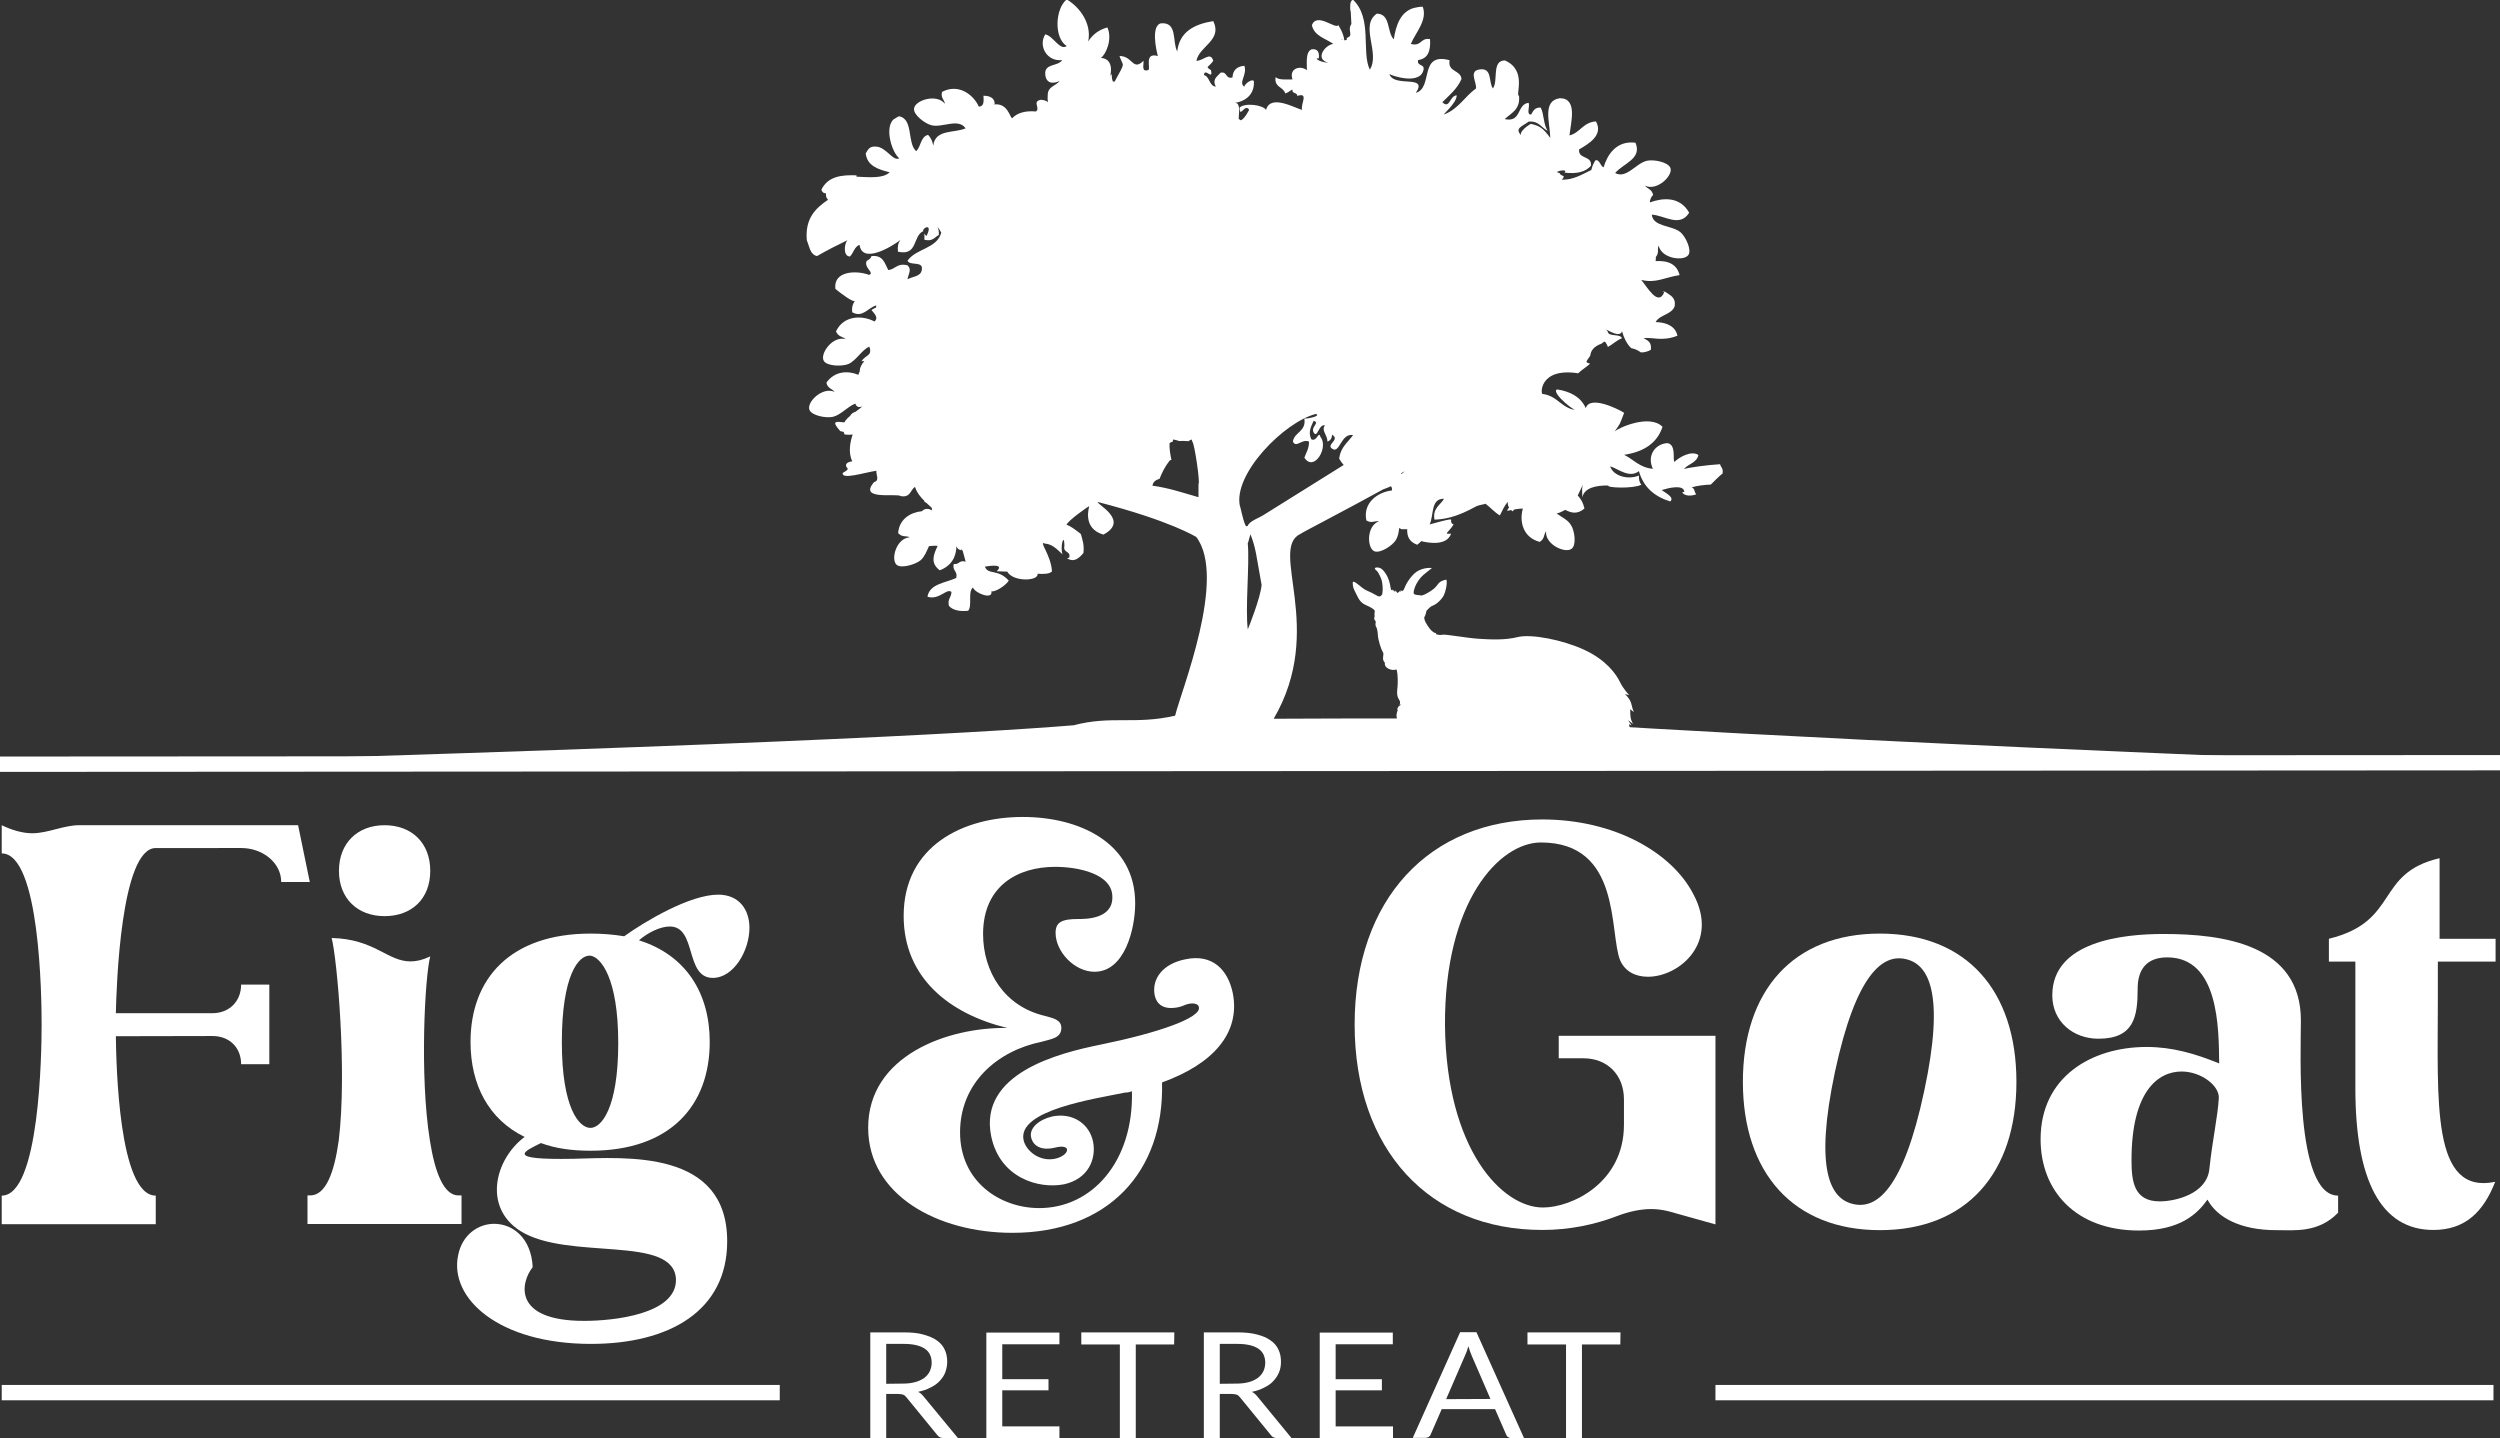
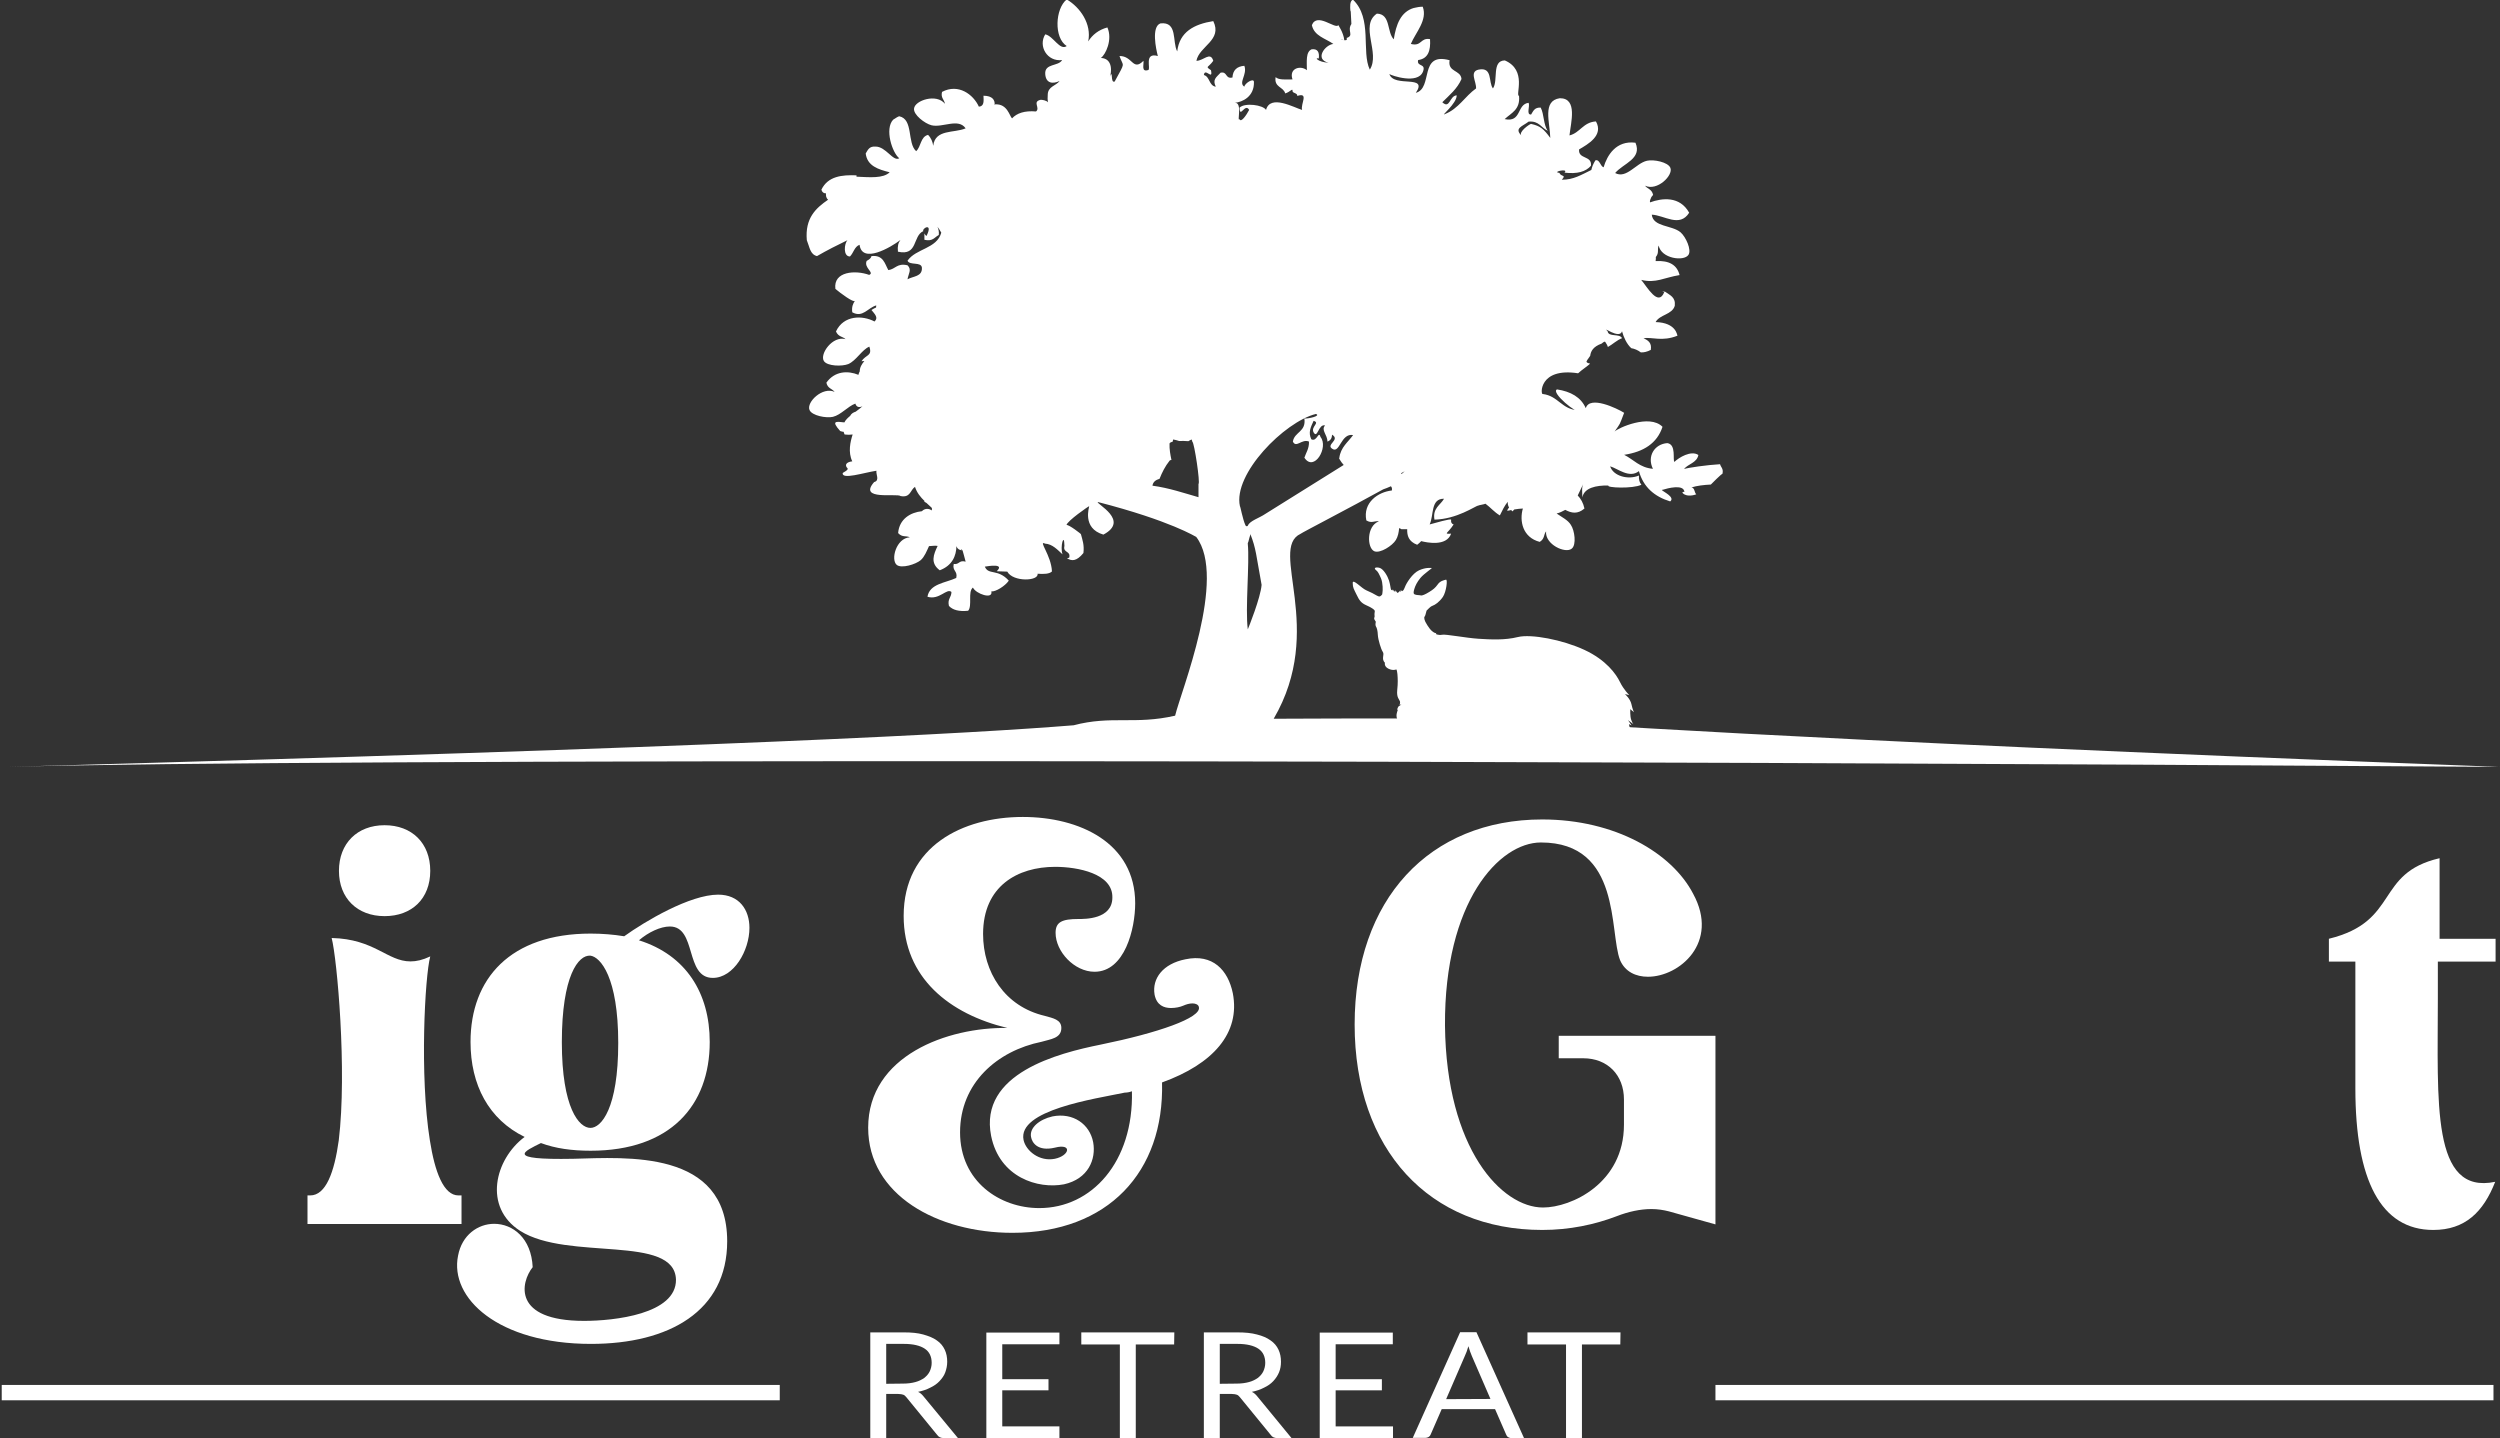
<svg xmlns="http://www.w3.org/2000/svg" version="1.1" id="Layer_1" x="0px" y="0px" viewBox="0 0 1303.3 749.7" style="enable-background:new 0 0 1303.3 749.7;" xml:space="preserve">
  <rect x="0" y="0" width="1303.3" height="749.7" fill="#333333" stroke="none" />
  <style type="text/css">
	.st0{fill-rule:evenodd;clip-rule:evenodd;fill:#FFFFFF;}
	.st1{fill:#FFFFFF;}
	.st2{fill:none;stroke:#FFFFFF;stroke-width:8;stroke-miterlimit:10;}
</style>
  <g>
    <path class="st0" d="M728.5,309.1l-0.4-0.5c-0.4-0.5-0.6-0.9-0.6-0.9l-0.2,1l-0.9-1.3v0.9l-0.3-0.5l-0.3-0.5c0,0-0.3,0.8-0.6,0.1   c-0.3-0.6-0.4-2.6-1.1-4.8c-0.7-2.2-2.9-6.1-5-6.6s-3,0.2-1.9,1.1c1.2,0.9,1.6,1.9,2.7,4.3c1.1,2.5,1,6.6,0.8,7.5   c-0.2,0.9,0.1,0.9-0.6,1.5c-0.7,0.7-1.1,0.8-2.5,0s-2.8-1.6-5.4-2.7c-2.5-1.1-7-6.2-7-3.8c0,2.5,0.6,3.2,2,6.1c1.4,3,2.5,4.4,5,5.5   s4.7,2.4,4.5,3.2c-0.2,0.9-0.2,2.1-0.1,2.4s0,0.2-0.2,1.1c-0.2,0.9,1,1.7,0.8,2.1c-0.1,0.4-0.3,1.6,0.1,2.3c0.5,0.7,0.9,2.2,1,4.5   c0.1,2.3,1.7,7.5,2.5,8.6c0.7,1.1,0.3,1.4,0.2,3.2c-0.1,1.8,1,2.6,1,2.6s-0.6,1.9,1.8,3.1c2.4,1.2,4.1,0.4,4.1,0.4s0.3-0.2,0.6,2.4   c0.2,2.6,0.3,4.5-0.1,8.4s1.1,4.8,1.4,5.8c0.3,0.9-0.2,1.8-0.2,1.8l1-0.1c0,0-0.6,0.3-1.3,0.8s-1,2.1-1,2.1l0.7-0.5   c0,0-0.3,0-0.8,2s0.2,3.5,1.1,5.3c0.9,1.8,2.7,2.9,4.4,2.7c1.7-0.2,2.9-1.9,2.9-1.9l0.4,0.7l0.9-1.1c0,0-0.1,0.1-0.4,1.4   s-0.3,2.5,0.6,4.5c1,1.9,4.3,2.7,6.5,2.5c2.2-0.2,3.1,0.2,7.9,0.4c4.8,0.2,18.7,0.3,19.6-0.1c0.9-0.4,0.5-1.9,0.5-1.9s1,0.8,3.9,1   s8.5,0.7,12.8,0.9c4.3,0.2,9.2,0.1,10.5,0s1.5-0.7,1.5-0.7l-0.2,0.6c0,0,1.1-0.8,0.8-0.4c-0.3,0.4-0.5,1.1-0.5,1.1s1.1-0.5,0.6,0.1   s-0.9,2.1,0.4,2.8c1.3,0.7,1.9,1,3,1.5c1.1,0.5,1.2-0.2,1.2-0.2l0.4,0.3c0,0,0.2,0.2,1.2,0.3c1,0.1,4.2-0.8,5.5-0.9s5.3,1.3,10-0.5   s5.4-0.3,8.5-1.1c3-0.8,6.5-1.6,6.3-3.1c-0.2-1.5,0.5-1.9,0.5-1.9L839,382l1.4,1.5l1.9,1.2l-0.1-1.7l1.6,1.2l0.9-1.6l0.7,1.7   l1.2-1.6l1.4,2.4l0.9-1.6l1.9,0.6l-1.3-2.2l3.4,1.9c0,0-1.9-1.5-2.7-3.1c-0.8-1.6-1-3.2-1-3.2l1.4,0.7l-1.9-2.8l2.9,2.2   c0,0-0.5-0.3-1.2-2.3c-0.7-2-0.5-5.6-0.5-5.6l1.9,1.6c0,0-0.7-1.4-1.3-4.2c-0.6-2.8-3.4-5.3-3.4-5.3l2.3,0.6c0,0-2.9-2.8-4.9-6.9   c-2-4.1-7.1-11.4-18.5-16.7s-27.8-8.4-34.7-6.7c-6.8,1.7-14.1,1.3-20.5,0.9s-17.2-2.5-19-2.1s-3.3-0.4-3.3-0.4l0.4-0.7   c0,0-0.3,0.8-2.1-0.6c-1.9-1.4-3.8-5.2-3.8-5.2s-0.9-1.9-0.3-2.6c0.6-0.7,0.8-3.1,1.2-3.3s1.5-1.8,2.9-2.3s3.5-1.9,5.4-4.6   c1.8-2.7,2.6-9.3,1.6-9c-1.1,0.3-3,0.6-4.3,2.5c-1.3,1.8-2.3,2.6-4.4,3.9s-3.7,2-4.4,1.8c-0.7-0.2-2.3-0.1-3.1-0.5   c-0.8-0.3-0.8-1.1-0.3-2.8c0.5-1.7,1.4-3.6,3.2-5.8c1.8-2.2,6.4-5.2,5.9-5.2s-3-0.4-6.6,1.2c-3.5,1.6-6.7,6.8-7.4,8.8   c-0.7,2-1.4,2.1-1.4,2.1l-0.1-0.5l-0.9,0.9l0.1-1l-0.5,0.7C729.3,308.8,728.5,309.1,728.5,309.1L728.5,309.1L728.5,309.1z" />
    <g>
      <path class="st1" d="M705.7,3c-0.1,0.7-0.3,2.2-0.7,3.7c0.2,0.3,0.4,0.7,0.6,1C706,6.5,705.8,4.8,705.7,3L705.7,3z" />
      <path class="st1" d="M450.9,171.3c-1.2,0.5-2.5,1.2-3.6,1.8c1.5-0.2,3-0.6,4.3-1.2C451.3,171.8,451.1,171.5,450.9,171.3    L450.9,171.3z" />
      <path class="st1" d="M738.8,1L738.8,1L738.8,1C738.9,1.1,738.8,1.1,738.8,1L738.8,1z" />
      <path class="st1" d="M450.3,148.9c-1.3,1.4-2.3,3.1-3.1,5c1.2-1.6,2.8-2.9,3.6-4.9C450.6,148.9,450.5,148.9,450.3,148.9    L450.3,148.9z" />
      <path class="st1" d="M445.9,201.2c0-0.4,0.1-0.8,0.1-1.3c-1.9,0.4-4,1.2-5.6,1.7C442.3,201.7,444.2,201.6,445.9,201.2L445.9,201.2    z" />
      <path class="st1" d="M824.1,210.2c-0.1,0-0.2-0.1-0.2-0.1c0.1,0.3,0.2,0.6,0.2,0.8c0.1,0,0.2,0,0.3,0    C824.3,210.6,824.2,210.4,824.1,210.2L824.1,210.2z" />
      <path class="st1" d="M836.5,213.8c-0.2,1.1-0.3,2.2-0.5,3.3c0.3-1,0.9-1.9,1.5-2.7C837.2,214.2,836.9,213.9,836.5,213.8    L836.5,213.8z" />
      <path class="st1" d="M718.8,229.9c0.8-0.7,1.2-1.3,1.4-1.9c-0.4-0.4-0.7-0.9-1-1.4c-0.1,1.1-0.2,2.1-1,3.3    C718.4,229.9,718.6,229.9,718.8,229.9L718.8,229.9z" />
      <path class="st1" d="M623.8,204.8c0.5,0.5,0.9,0.9,1.3,1.2c-0.1-0.2-0.2-0.5-0.3-0.6C624.7,205.4,624.1,204.9,623.8,204.8    L623.8,204.8z" />
      <path class="st1" d="M801.6,264.1c0.4,1.9,2.3,4.1,3.8,5.9c-0.4-2.2-1.5-4.9-2.8-7C802.2,263.4,801.9,263.7,801.6,264.1    L801.6,264.1z" />
      <path class="st1" d="M867.6,252.4c0,0,0.1,0,0.5-0.1C867.8,252.3,867.6,252.4,867.6,252.4L867.6,252.4z" />
-       <path class="st1" d="M717.6,229.8c0.1,0.2,0.1,0.4,0.2,0.6c0.2-0.2,0.3-0.3,0.4-0.5C718,229.8,717.8,229.8,717.6,229.8    L717.6,229.8z" />
      <path class="st1" d="M654,358.8c-1.3,0.5-1,1.4,0,0.4c2,0.7,5.3,0.9,10,1c-0.9-0.3-1.7-0.6-2.4-0.8    C658.3,359.3,655.8,359.1,654,358.8L654,358.8z" />
      <path class="st1" d="M623.8,204.8c-0.1-0.1-0.2-0.2-0.3-0.3c0.1,0.1,0.1,0.2,0.2,0.3C623.7,204.8,623.7,204.8,623.8,204.8    L623.8,204.8z" />
      <path class="st1" d="M626.9,367.6c-0.1,0-0.3,0.1-0.5,0.2C626.6,367.7,626.7,367.6,626.9,367.6z" />
      <path class="st1" d="M797.5,376.4c2.5-2.8-131-1.6-133.5-1.7c27.4-46.9-2.8-88.6,14-96.4c0.8-0.7,25.6-13.5,43.1-23.2    c1.3-0.4,2.6-1,4-1.6c0.5,0.5,0.7,1.2,0.5,2.2c-7.2,0.8-15.2,6.3-13.3,15.6c2.6,1.6,4.1,0.3,6.2,0.4c0.1,0,0.2,0.1,0.3,0.1    c-6.5,2.4-6.2,14-2.3,15.6c3,1.2,9.4-2.9,11.2-5.9c1.1-1.8,1.5-4,1.7-6.2c0.6,0.3,1.1,0.4,1.1,0.6h3.1c-0.1,3.3,0.7,6.4,5.2,8.1    c0.8-0.6,1.5-1.2,2.1-1.9c2.7,0.7,13.2,3,15.6-3.9c-4.4,0.3-1.5-0.3,1.3-4.8c-1-0.3-1.5-1-1.3-2.5c-0.4-0.6-8.2,1.7-11.2,2.5    c2.3-4.8,0.4-13.5,7.5-13.4c-1.9,3.4-6,4.8-5,10.9c11.8-0.3,21.1-7,22.9-7.4c0.1,0.1,0.2,0.1,0.4-0.1c1.1-0.3,2.3-0.4,3.3-0.8    c2.6,1.9,4.6,4.4,7.5,6.1c1.3-2.5,2.4-5.2,4.2-7.1c-0.2,0.9,0,1.9,0.6,3c-0.5,0.5-0.8,1-1,1.7c0.6-0.1,1.4-0.2,2.1-0.4    c0.2,0.3,0.5,0.4,0.7,0.7c0.3-0.4,0.6-0.6,0.9-1c1.5-0.3,3.1-0.4,4.5-0.5c-1.9,6.5-0.1,15.1,8.8,17.4c2.7-1.7,1.9-3.7,3.3-5.5    c-0.7,6.8,10.1,11.8,13.4,9c2.5-2,1.5-9.5-0.5-12.4c-1.5-2.5-4.7-4-7.4-5.9c1.6-0.4,3.1-1.1,4.5-1.9c3.2,1.7,6.4,2.4,10-0.7    c-0.6-2.9-1.9-5.1-3.5-6.8l3.3-6.9c-1.5,2.6-0.9,4.8-0.9,7.9c1-5,7.1-6.3,13.6-6.2c-1.3,1.2,12.8,1.8,17.2-0.4    c-1-1.1-1.4-2.7-1.3-4.8c-5.6,2.4-13.4,0.3-15-4.8c3.9,1.1,10,6.5,15,2.5c2.3,8.3,8.1,13.3,16.3,15.8c2.8-2.2-3.9-5.2-4.3-5.9l0,0    c-0.1-0.1,0-0.2,0.5-0.2h0c2.2-0.7,11-3.1,11.2,1.2c-2.6-0.7,0.1,3.4,6.2,1.2c-1.1-1-0.7-3.3-2.5-3.6c2.9-0.9,6.3-1.3,10.1-1.5    c0.2-0.3,5.4-5.4,6.2-5.8H898c0.5-2.6-0.9-3.2-1.3-4.8c-6.9,0.4-16.6,1.8-18.8,2.5c2.2-2.7,6.7-3.2,7.5-7.3    c-3.8-2.6-10.3,1.4-12.5,3.6c-1-1.1,1.1-9.1-3.7-9.8c-6.7,0.5-10.7,6.9-7.5,13.4c-6.9-0.6-10-4.8-15-7.3c10.1-1.5,17.2-6,20-14.6    c-6.8-6.9-23.4,0.7-25,2.5c3.3-4.8,2.3-2.8,5-9.8c-3.7-2.3-18-9.2-20-2.4c-2.5-5.7-7.8-8.7-15-9.8c-3.5,1.6,11.1,13.4,11.1,10.9    c-8.7-0.4-10.4-7.5-18.5-8.5c-1.3,0.6-2.1-14,18.4-10.8c1.6-1.6,6.2-4.6,6.2-5.1c-0.9-0.1-1.5-0.4-1.8-0.8    c-0.2-0.3,0.7-1.6,1.9-3.2c0.3-2.4,1.5-4.8,6-6.4c0.9-0.8,1.6-1.2,1.8-0.9c0.1,0.1,0.2,0.2,0.2,0.3c0.1,0,1.2,1.9,1.2,2.4    c2.4-1.3,4.7-3.6,7.4-4.6c-1.2-2.6-7.1-0.4-7.5-3.6c-3.4-3.3,6.1,4.5,7.5,0c0.8,3,2.4,6.6,4.8,8.8c1.7,0.3,3.4,1,5,2.2    c1.5,0.1,3.3-0.3,5.2-1.3c0.6-3.8-1.5-5-3.8-6.1c4.5-0.7,9.7,1.9,17.7-1.3c-0.2,0-0.4-6.8-11.4-7.1c2.2-4,8.6-3.8,10-8.5    c0.5-4.6-2.6-5.5-5-7.3c-0.6-0.1-1.1-0.2-1.6-0.1c0.3,0.1,0.7,0.1,1.1,0.3c-3.1,7.8-8.9-2.7-12-6.4c7.6,1.9,11.9-1.2,20-2.5    c-1.3-5.2-5.3-7.7-12.5-7.3c0.1-0.8,0.2-1.5,0.1-2.1c1.9-2.3,0.6-3.9,1.5-6c1.3,6.8,13.1,8.4,15.5,4.9c1.8-2.6-1.4-9.5-4.1-11.8    c-4.5-3.8-14.3-2.7-15-9.2c6.6,0.3,14.5,6.9,19.5-1c-4.9-8.8-14.1-7.7-20.4-5.4c-0.3-0.8,0.3-1.8,0.7-2.8c0.3-0.3,0.6-0.8,0.9-1.1    c-0.7-3.1-2.9-3-4.2-4.8c6.3,3,14.8-5.4,13.2-9.3c-1.2-3-8.7-4.5-12.2-3.7c-5.8,1.3-10.7,9.6-16.6,6.4c4.2-5,14.2-7.4,10.6-15.8    c-10.1-1.3-14.8,6.6-16.6,12.8c-1.8-0.5-2-4.3-4.3-3.6c-1.2,1.9-1.8,3.6-2.1,5c-5.4,2.6-9.2,5.1-15.4,5.1c2.5-2.8-0.3-1.3-1.3-3.6    c-4.3-0.4,5.2-2.6,2.7-0.1c6.7,0.8,11.1-0.5,13.8-3.6c0.6-5.5-6.7-3.2-6.2-8.5c4.6-2.7,12.9-7.3,8.8-14.6    c-6.7,0.4-8.2,5.9-13.8,7.3c0.7-6.7,4.4-19.4-5-19.4c-9.3,1.3-5.2,12.6-5,20.7c-3.5-4.7-5.1-6.2-10-7.3c-0.6-0.1-6.9,4.3-5,6.1    c-4-3.9,0.5-4.8,3.7-7.3c5.5-0.5,6.6,3.3,10,4.8c-2.3-3-1.9-8.7-3.7-12.1c-3.2-0.2-3.9,1.8-5,3.6c-2.7,0.2-0.5-4.3-1.3-6.1    c-6.3,0.7-3.5,10.4-12.5,8.5c3.4-3.2,8.2-4.9,7.5-12.1c-2.1-0.3,4.4-13.4-7.4-18.5c-7,0.1-3.3,10.5-6.2,14.6    c-2.5-3.2,0-11.3-7.5-9.8c-4.9,1.1-1.1,6.2-1.3,9.8c-5.8,4.1-9.1,10.6-16.3,13.4c-2.5,1.3,6.3-5.5,6.2-9.8    c-3.8,0.2-3.5,7.4-7.5,3.6c3.7-3.7,7.8-7,10-12.1c-0.4-4.9-7.3-3.4-6.2-9.8c-16.2-4.4-8.4,14.5-17.6,17c6.6-9.8-11.4-2.5-13.8-9.8    c1.1,0.8,14.8,5.5,17.5-1.2c1.8-4.6-3.4-2.4-2.5-6.1c5.2-0.7,6.6-4.9,6.2-10.9c-5.1-0.9-4.3,4-10,2.5c2.5-6,8.8-12.4,6.2-19.4    c-1.6,0-3.1,0.3-4.4,0.6c-2.4,2.5-1.2,3-0.1,0c-7,2-9.4,8.7-10.6,16.4c-3.7-3.7-1.5-13.2-8.8-13.4c-9.2,6.2,1.9,20.6-3.7,29.2    c-4.5-9.4,1.5-26.7-8.8-36.5c-1.7,0.8-1.5,3.5-1.3,6.2c0.2-1.3,0.1-0.3,0.5,6.5c-2.4,3.6,1.6,6-2.5,7.3c1.3,2.9-6.4-0.6-1.2,1.2    c-0.4-4.2-3.5-8.4-3.1-7.9c-1.5,2.4-11.1-6.9-13.8,0c1.2,5.7,7.1,6.9,11.2,9.8c-4.5,0.5-9.9,8.1-2.5,9.8c-5.5-0.3-7.6-2.9-5.1-2.2    c0.4-3.2-0.5-5.2-3.7-4.8c-3.2,1.3-2.5,6.5-2.5,10.9c-3.2-2.7-9.5-1.1-7.5,4.8c-3.3,0-7.2,0.4-8.8-1.2c-0.9,5.4,4.1,5,5,8.5    c2.7-0.8,4-3.1,3.8-1.2c0.3,1.3,2.5,0.8,2.5,2.5c6.2-2,1.6,4.2,2.5,7.3c-4.2-1.2-16.6-8.3-18.8,0c-1.5-2.6-11-3.9-13.8-1.2    c0.1,6,2.9-2.7,5,1.2c-1.4,2.7-4.3,6.9-5,4.8c-1.5,1.8,1.7-8.9-2.5-8.5c4-0.4,10.2-3.2,10-10.9c-0.1-2.3-4.9,0.8-5,2.5    c-3.3-2.1,1.7-6.3,0-10.9c-3.9,0.3-6,2.3-6.2,6.1c-3.9,0.9-2.5-3.3-6.2-2.5c-2.3,2.5-4.3,3.5-2.5,7.3c-3.6-0.5-3-5.2-6.2-6.1    c0.5-4.1,4.9,3.2,3.7-2.5c-3.2-2.2-1.5-1.1,1.2-4.9c-1.5-5.1-5.2,0.1-8.8,0c1.5-7.7,13.7-10.7,8.8-20.7    c-10,1.6-17.6,5.6-18.8,15.8c-2.7-5,0.4-15.7-8.8-14.6c-4.7,1.8-2.3,13.2-1.3,17c-7.4-2.1-3.5,6.8-5,7.3c-3.8,1.2-2.2-2.7-2.5-4.8    c-5.6,5.6-5.6-2.6-12.5-2.5c2.1,6.1,3.3,2.5-2.5,13.3c-2.4,1.1-0.7-6.9-2.5-2.5c0.7-1.6,2-9.5-4.7-9.8c2.5-1.7,6.2-9.6,3.4-15.9    c-4.5,1.2-7.8,3.8-10,7.3c1.9-9.1-4.2-17.8-11.2-21.9c-6,4.8-6.8,20,0,24.3c-3.6,2.6-7-5.3-11.2-6.1c-3.8,6.1,1,14.4,8.8,13.4    c-1.9,3.4-9.2,1.6-8.8,7.3c0.3,4.7,3.7,5.4,7.5,3.6c-1.9,2.6-6.2,2.8-6.2,7.3c-0.5,6.6,2.2,2.9-3.6,2.5c-4.7,1-0.1,4.2-2.5,6.1    c-6-0.5-10,0.9-12.5,3.6c-1.3-1.1-2.4-7.7-8.8-7.3c-0.1,0.1-0.2,0.2-0.3,0.3c0.3-2.5-1.1-4.8-5.8-4.8c0.1,2.6,0.5,5.5-2.4,5.7    c-2.9-6.4-10.7-12.2-19.2-7.7c-0.8,3.1,1.2,4,1.5,6.2c-4.3-5.5-15.7-1.8-16.1,2.5c-0.4,3.2,5.6,7.8,9.1,8.7    c5.8,1.4,14-3.9,17.8,1.6c-6,2.6-15.9,0.3-16.9,9.1c-0.3-2.1-1.1-4.1-2.7-5.7c-4,1-3.6,6.2-6.2,8.5c-4.8-4.3-1.3-16.6-8.8-18.2    c-0.5,0.1-1.6,0.7-3.2,1.8c-4.5,4.8-0.5,17.2,3.2,20.1c-3.3,1.9-6.9-6.2-12.5-6.1c-3.2-0.2-3.9,1.8-5,3.6    c0.8,6.5,6.5,8.3,12.5,9.8c-3.4,3.3-10.3,2.6-17.3,2.3v-0.7c-7.5-0.3-14.9,0.4-18.3,7.5c0.4,1.4,1.3,1.9,2.4,1.9    c-0.1,1.1,0,2.4,1.1,3.3c-6.4,4.4-12.1,9.6-11.1,21.1c1.5,3.7,1.7,7.4,5.3,8.3c5.2-3,10.5-5.7,15.9-8.3c-1.7,1.7-2.4,8.5,1.3,8.5    c1.9-1.9,2.3-5.1,5-6.1c1.3,10.1,16.2,1.4,21.3-2.5c-1.1,1.4-1.6,3.2-1.3,6.1c10.5,2.4,7.6-8.2,13.2-10.7    c-0.7-1.6,5.3-4.7,1.7,2.5c-0.4-0.2-0.8-0.7-1.1-1.3v3.3c4.4,1,5.2-1.3,7.5-2.5c0.2-1.8-0.2-3.2-0.7-4.3c0.7,0.9,1.4,1.9,2,3.1    c-2.3,8.4-13.2,8.2-17.6,14.6c1.1,2.6,7.1,0.4,7.5,3.6c0.3,4.8-4.6,4.4-7.5,6.1c0.4-2.8,2.4-5,0-7.3c-5.5-1.3-6.2,2-10,2.5    c-1.9-3.4-2.6-8-8.8-7.3c-0.3,1.3-1.4,1.9-2.5,2.5c-1.6,3.7,4.3,6.1,1.3,7.3c-7.1-2.6-18.8-1.9-17.6,7.3c2.6,2.2,9.6,7.4,10.2,6.2    c-1,1.4-1.8,3.2-1.4,6c5.5,3,8-2.3,12.5-3.6c0,0.4-0.1,0.8-0.1,1.1c-0.7,0.3-1.5,0.7-2.4,1.3c1.7,2.1,3.8,4,1.6,6    c-6.2-3.3-16.1-3.4-20.1,5.2c1.3,2.9,3.4,2.5,5,4c-6.8-1.9-13.6,7.8-11.3,11.4c1.7,2.7,9.4,2.9,12.7,1.6c4.2-1.8,7.1-7.5,11-9.1    c1.7,5-1.8,4.1-4.1,7.6c0.5,0,1-0.1,1.5-0.1c-1.4,1.7-2.4,3.3-2.4,5.4c-0.3,0.4-0.5,1.1-0.7,1.8c-5.5-2.3-12.4-2-16.7,4.1    c0.7,3.1,2.9,3,4.3,4.8c-6.3-2.9-14.8,5.4-13.1,9.4c1.2,3,8.8,4.4,12.2,3.6c4.2-1,7.8-5.5,11.7-6.9c0.5,1.6,1.7,2.3,3.7,1.4    c-1.1,1-2.3,1.9-3.5,2.8c-1.3,0.4-2.4,1.1-2.9,2.2c-1.3,1.1-2.4,2.1-3,3.4c-4-0.4-7.3-1.2-2.2,4.5c0.8,0.3,1.4,0.4,1.8,0.4    c0.1,0.4,0.3,1,0.5,1.4c1.5,0.2,2.9,0.2,4.2,0c-1.2,3.7-2.5,9.2-0.2,14c-3.4,0.4-4,2.1-2.5,3.6c0.8,0.9-2.5,2.3-2.5,2.5    c-0.5,3.6,11-0.2,17.6-1.2c-0.4,1.8,1.9,5.1-1.2,5.9c-8.6,9.8,12,5.7,13.8,7.3c5.2,1,5-3.2,7.5-4.8c1,3.1,2.9,5.4,5,7.4    c-0.1,0.1-0.1,0.2-0.2,0.3c0.4,0.3,0.8,0.4,1.2,0.7c0.9,0.8,1.8,1.7,2.7,2.5c0.2,0.4,0.2,0.9,0,1.4c-1.5-1.2-3.7-1.1-5.1,0.4    c-5.9,0.6-11.8,4-12.4,11.4c2.2,2.4,4.1,1.2,6.1,2.2c-7.1,0.4-10.1,11.7-6.8,14.4c2.5,2,9.9-0.3,12.5-2.5c2-1.8,3.1-4.7,4.3-7.3    c1.4,0,3.2-0.4,4.5-0.1c-2.1,4.4-4,8.9,1.1,12.7c6.6-2.5,8.6-7.6,8.7-12.6c1.3,4.1,7.4,0.8,2.3,2c0.8-1.3,1.1,1.1,2.5,6.1    c-3.5-1-3.3,1.7-6.2,1.2c-0.9,3.7,2.2,3.6,1.3,7.3c-5.6,2.6-13.9,3-15,9.8c6.2,1.9,10.1-4.7,12.5-2.5c0,2.9-2.2,3.6-1.3,7.3    c2,2.1,5.2,3,10,2.5c2.3-2.6-0.3-9.9,2.5-12.1c1.5,3.3,10.6,6.4,9.6,2c2.2,0.3,7.2-2.8,9.1-5.6c-5.8-6.4-10.6-2.7-12.5-7.3    c1.8-0.3,10.6-1.8,6.2,2.4c2.2,0.1,4.2,0.2,5.5,0.2c3,5.5,16.5,5,15.8,1.1c3.1,0.2,6.1,0.2,7.5-1.2c-0.4-8.5-7.4-16.4-3.6-14.5    c3.8,0.2,6.5,3.2,9.1,5.6c-1.4-4,0.9-11.9,1-4.4c-0.9,3.8,3.4,2.4,2.5,6.1c-0.5,0.2-0.8,0.3-1.2,0.3c2.5,1.6,5,1.7,8.6-2.7    c0.5-4.2-0.5-6.8-1.3-9.8c0.3,0-6.3-5.1-7.5-4.8c0.2-2,11.7-10,11.8-9.8c0.1,0.3-3.9,11.5,7.4,14.8c14-7.4-4-16.1-2.9-17    c38.1,9.8,51.1,18.2,51.3,18.2c16.2,21.2-8,80.6-11,93.2c-21,4.8-33.2-0.2-52.9,5c-52.2,4.2-178.5,11.3-555.7,21.7    c162.4-4.5,814.1-3.4,1299,0C905,384.7,818.4,376.4,797.5,376.4L797.5,376.4z M730.7,247.1c-0.1-0.2-0.2-0.3-0.3-0.4    c0.7-0.4,1.4-0.7,1.9-1C731.8,246.1,731.2,246.6,730.7,247.1z M694.6,234c3.9,2.6,4.4-8.3,10.8-7.2c-2.6,3.7-6.5,6.3-7.2,12    c-0.6-0.6,0.7,1.9,2.3,3.6l-41,25.6c-2.9,2-7.9,3.5-8.9,5.9c-0.2,0.6-1,0.6-1.3,0c-1.6-3.6-2.6-9.9-2.9-10    c-3.7-16.8,23.2-44,39.6-48.1c2.8,1-3.7,2.5-6,2.4c1,7-5.2,6.9-6,12c1.7,3.6,4.7-1.6,8.4,0c0.1,3.7-1.5,5.7-2.4,8.4    c5,7.7,12.8-5.4,8.4-10.8c-1-3.6-1.8,2.8-4.8,1.2c-1.7-3.6-0.3-6.3,1.2-9.6c3.6,1-1.6,3,0,6c2.1,3.6,2.5-4.6,6-3.6    c-2.3,2.4,1.3,4.9,1.2,8.4c1.5-0.5,2.4-1.6,2.4-3.6C699,229.3,690.9,231.8,694.6,234L694.6,234z M650.8,282.4c1-4.1,1.1-3.2,1-4.1    c3.1,7.9,3,11,5.9,26.6c-0.5,6.6-6.8,22.3-7.2,23.2c-1.4-10.9,1-34.4,0-44.6C650.4,283.1,650.7,282.8,650.8,282.4L650.8,282.4z     M609.7,231.3c0-0.4,0.6-0.8,1.6-1c0.1-0.4,0.2-0.8,0.3-1.2c1.4,0.3,2.3,0.5,3.1,0.8c1.6-0.1,3.3,0,4.8,0.1c0.4-0.3,1-0.5,1.7-0.9    c0.2,0.4,0.3,0.8,0.4,1.2c1,0.3,4.2,21.7,3.2,22v6.9c-7.8-2.2-15.2-4.8-24-6c0.3-2,1.7-3,3.7-3.6c1.3-3.3,2.9-6.5,5.2-9.4    c0.2-0.3,0.6-0.4,1-0.4C610.1,237,609.6,234.2,609.7,231.3L609.7,231.3z" />
    </g>
  </g>
  <g>
    <path class="st1" d="M499.4,749.7H492c-1.5,0-2.6-0.5-3.4-1.6l-16.1-19.7c-0.5-0.6-1-1.1-1.6-1.3s-1.4-0.4-2.6-0.4H462v23h-8.3   v-55.1h17.5c3.9,0,7.3,0.3,10.1,1.1s5.2,1.7,7.1,3.1c1.9,1.3,3.2,2.9,4.1,4.8c0.9,1.9,1.3,4,1.3,6.3c0,2-0.4,3.8-1,5.5   s-1.7,3.2-3,4.6s-2.9,2.5-4.8,3.4c-1.9,1-4,1.7-6.4,2.2c1.1,0.5,2,1.3,2.8,2.3L499.4,749.7z M470.8,721.3c2.4,0,4.6-0.3,6.4-0.8   c1.9-0.5,3.4-1.3,4.7-2.2c1.2-1,2.2-2.1,2.8-3.4c0.6-1.3,1-2.8,1-4.4c0-3.3-1.2-5.8-3.6-7.4s-6-2.5-10.9-2.5H462v20.8L470.8,721.3   L470.8,721.3z" />
    <path class="st1" d="M552.3,743.7l0,6.1h-38.1v-55.1h38.1v6.1h-29.8V719h24.1v5.8h-24.1v18.8H552.3z" />
    <path class="st1" d="M612.1,700.9h-20v48.9h-8.3v-48.9h-20.1v-6.3h48.5L612.1,700.9L612.1,700.9z" />
    <path class="st1" d="M673.3,749.7h-7.4c-1.5,0-2.7-0.5-3.4-1.6l-16.1-19.7c-0.5-0.6-1-1.1-1.6-1.3s-1.4-0.4-2.6-0.4h-6.3v23h-8.3   v-55.1h17.5c3.9,0,7.3,0.3,10.2,1.1c2.8,0.7,5.2,1.7,7.1,3.1c1.9,1.3,3.2,2.9,4.1,4.8s1.3,4,1.3,6.3c0,2-0.3,3.8-1,5.5   s-1.7,3.2-3,4.6s-2.9,2.5-4.8,3.4c-1.9,1-4,1.7-6.4,2.2c1.1,0.5,2,1.3,2.8,2.3L673.3,749.7L673.3,749.7z M644.7,721.3   c2.4,0,4.6-0.3,6.4-0.8c1.9-0.5,3.4-1.3,4.7-2.2c1.2-1,2.2-2.1,2.8-3.4c0.6-1.3,1-2.8,1-4.4c0-3.3-1.2-5.8-3.6-7.4s-6-2.5-10.9-2.5   h-9.2v20.8L644.7,721.3L644.7,721.3z" />
    <path class="st1" d="M726.2,743.7l0,6.1H688v-55.1h38.1v6.1h-29.8V719h24.1v5.8h-24.1v18.8H726.2z" />
    <path class="st1" d="M794.5,749.7H788c-0.8,0-1.3-0.2-1.8-0.5s-0.8-0.8-1-1.3l-5.8-13.3h-27.8l-5.8,13.3c-0.2,0.5-0.5,0.9-1,1.2   s-1.1,0.5-1.8,0.5h-6.5l24.7-55.1h8.5L794.5,749.7L794.5,749.7z M777,729.3l-9.7-22.4c-0.3-0.7-0.6-1.4-0.9-2.3   c-0.3-0.9-0.6-1.8-0.9-2.8c-0.6,2.1-1.2,3.8-1.9,5.2l-9.7,22.4L777,729.3L777,729.3z" />
    <path class="st1" d="M844.7,700.9h-20v48.9h-8.3v-48.9h-20.1v-6.3h48.5L844.7,700.9L844.7,700.9z" />
  </g>
  <line class="st2" x1="406.5" y1="726" x2="0.9" y2="726" />
  <line class="st2" x1="894.3" y1="726" x2="1299.9" y2="726" />
  <g>
-     <path class="st1" d="M60.4,540.2c0.2,14,1.4,83.1,20.8,83.1v14.9H0.9v-14.9c19.8,0,20.8-74.5,20.8-89.2s-0.9-89.2-20.8-89.2v-14.7   c4.7,2.3,10.5,4.2,15.9,4.2c8.2,0,16.3-4.2,24.5-4.2h114.1l6.1,29.6h-14.9c0-10-9.6-17.7-20.8-17.7H81.2   c-18.2,0-20.5,72.1-20.8,86.1h50.4c8.6,0,14.9-6.1,14.9-14.9h14.7v41.5h-14.7c0-8.9-6.3-14.7-14.9-14.7L60.4,540.2L60.4,540.2z" />
    <path class="st1" d="M214,501.2c3,0,6.3-0.7,10.3-2.6c-2.8,10.3-5.6,62.3-0.2,95.9c2.6,16.6,7.2,28.7,14.9,28.7h1.6v14.9h-80.3   v-14.9h1.4c8.2,0,12.6-12.1,14.9-28.7c4.4-36.4-0.9-94.8-3.7-105.5C195.3,489.5,201.9,501.2,214,501.2L214,501.2z M200.5,430.2   c14.2,0,23.8,9.3,23.8,23.8s-9.6,23.6-23.8,23.6s-23.8-9.3-23.8-23.6S186.2,430.2,200.5,430.2z" />
    <path class="st1" d="M257.6,638c9.8,0,19.4,7.5,20.1,22.6c-6.3,7.9-10.7,28,26.8,28c15.6,0,48.1-3.5,47.9-21.5   c-0.7-23.8-56.2-9.6-81.2-25.4c-19.4-12.4-13.3-37.3,2.3-49c-18.7-9.1-28.2-27.1-28.2-49.5c0-33.1,20.8-56.5,62.6-56.5   c6.1,0,12.1,0.5,17.5,1.4c11-7.9,34.3-21.7,49-21.7c11,0,16.3,7.9,16.3,17.3c0,11.9-8.2,26.1-19.1,26.1c-14.7,0-8.2-26.8-22.4-26.8   c-4.9,0-11.2,3-16.1,7.2c24.5,7.7,36.9,27.5,36.9,53c0,33.1-20.5,56.7-62.1,56.7c-9.8,0-18.4-1.2-25.9-4   c-8.4,4.2-19.6,8.9,16.8,8.2c27.8-0.7,80.3-4.9,80.3,43c0,36.4-30.3,53.5-71,53.5c-48.5,0-73.8-24-69.3-46   C240.8,643.8,249.2,638,257.6,638L257.6,638z M307.8,588c5.6,0,14.5-10,14.5-44.3s-9.3-44.8-14.5-45.5   c-6.3-0.5-14.9,10.5-14.9,45.1S302,588,307.8,588L307.8,588z M323.9,505.9c0,0.2-0.2,0.5-0.2,0.7L323.9,505.9z" />
    <path class="st1" d="M550.1,451.9c-19.6,0-37.6,10-37.6,35c0,19.8,11.2,37.8,32.2,42.7c4.2,1.2,8.6,1.9,8.6,6.3   c0,5.4-5.6,5.8-10.3,7.2c-23.1,4.7-42.5,21.5-42.5,47.2s20.8,39.5,41.3,39.5c27.3,0,49.2-24,48.3-60.9c-1.4,0.5-2.6,0.7-3.7,0.7   c-15.9,3.3-56,9.1-52.8,24.7c1.2,5.6,8.2,11.4,16.3,9.8c7.7-1.6,9.3-8.2,0-5.8c-8.9,2.1-11.9-2.6-12.4-5.6   c-0.9-4.7,4.2-9.1,11.2-10.7c10.7-2.1,19.4,4,21.2,13.5c1.6,8.9-2.6,19.1-15.2,21.9c-13.5,2.6-33.6-3.5-38-25.2   c-6.5-32.7,35.2-43.2,57-47.6c29.9-6.1,52.8-14,51.3-19.6c-0.2-1.2-1.6-1.9-3.3-1.9s-3.3,0.5-4.9,1.2s-4,1.2-6.3,1.2   c-3.7,0-7.5-1.4-8.6-7c-1.4-8.4,4.4-16.1,16.1-18.4c14.2-3,22.2,5.6,24.7,17.7c4,20.8-10.3,36.9-36.9,46.5   c1.2,46.7-28.2,78.4-78,78.4c-39.2,0-75.2-19.8-75.2-54.8c0-37.6,41.5-52.5,72.6-52c-30.1-7.2-54.1-26.1-54.1-58.4   c0-36.4,30.8-51.6,62.1-51.6c29.6,0,58.6,13.5,58.6,45c0,13.3-5.4,35.7-21.2,35.7c-10.5,0-20.3-10.5-20.3-20.3   c0-5.6,3.3-7.2,11.9-7.2c3.3,0,17.7,0.2,17.7-11.2C580.2,455.4,561.8,451.9,550.1,451.9L550.1,451.9z" />
    <path class="st1" d="M804,641.2c-58.8,0-97.8-41.8-97.8-107.1s39-106.9,97.8-106.9c38,0,67.7,17.5,78.7,38.8   c13.8,25.4-7.2,43.2-23.6,43.2c-6.3,0-11.9-2.6-14.5-8.6c-5.8-14.5,0.9-61.4-41.3-61.4c-21.7,0-50.4,30.8-50,95.5   c0.7,64.4,29.6,94.8,51.1,94.8c14.7,0,42.2-12.6,42.2-43.2v-13.1c0-12.8-8.6-21.5-21.2-21.5h-12.8V540h81.7v98.3l-24.3-6.8   c-2.8-0.7-5.8-1.2-9.1-1.2c-5.8,0-12.1,1.4-18,3.7C831.4,638.4,818.3,641.2,804,641.2L804,641.2z" />
-     <path class="st1" d="M980,486.7c45.1,0,71.2,29.6,71.2,77.3s-26.1,77.3-71.2,77.3s-71.4-29.9-71.4-77.3S934.7,486.7,980,486.7   L980,486.7z M966.2,627.7c11.9,2.8,25.9-7.2,36.9-58.8c11-51.3,2.3-66.3-9.6-68.9c-11.9-2.8-25.9,7.5-36.9,58.8   C945.7,610.2,954.3,625.1,966.2,627.7z" />
-     <path class="st1" d="M1129.8,499.1c-10.7,0-15.4,6.3-15.4,16.3c0,14.7-1.9,26.1-20.5,26.1c-13.1,0-24-8.9-24-22.6   c0-28.2,36.9-32,57.9-32c31.3,0,71.7,5.4,71.7,45.1c0,15.9-3.3,91.3,19.4,91.3v8.9c-10.3,10.7-22.9,9.1-32.4,9.1   c-18.4,0-30.6-6.5-35.7-15.9c-5.4,7.5-14.2,16.1-35.7,16.1c-33.1,0-51.3-20.8-51.3-47.6c0-32.4,26.4-48.1,55.3-48.1   c13.3,0,25.4,3.5,37.8,8.6C1156.7,535.7,1156.7,499.1,1129.8,499.1L1129.8,499.1z M1156.7,572.6c0.5-6.5-9.1-14-19.4-14   c-12.4,0-26.1,10.5-26.1,46.2c0,11,1.2,21.5,14.7,21.5c8.4,0,24.7-4,25.9-17C1153.4,594.3,1156.2,581.7,1156.7,572.6L1156.7,572.6z   " />
    <path class="st1" d="M1268.5,641.2c-27.3,0-40.6-25.9-40.6-73.8v-66.1h-13.8v-11.9c37.1-9.1,23.8-34.1,57.7-42v42h29.2v11.9h-30.1   v19.1c0,54.4-3.5,102.7,29.9,95.7C1294.6,631.9,1285.1,641.2,1268.5,641.2L1268.5,641.2z" />
  </g>
-   <line class="st2" x1="0" y1="398.4" x2="1303.3" y2="397.6" />
</svg>